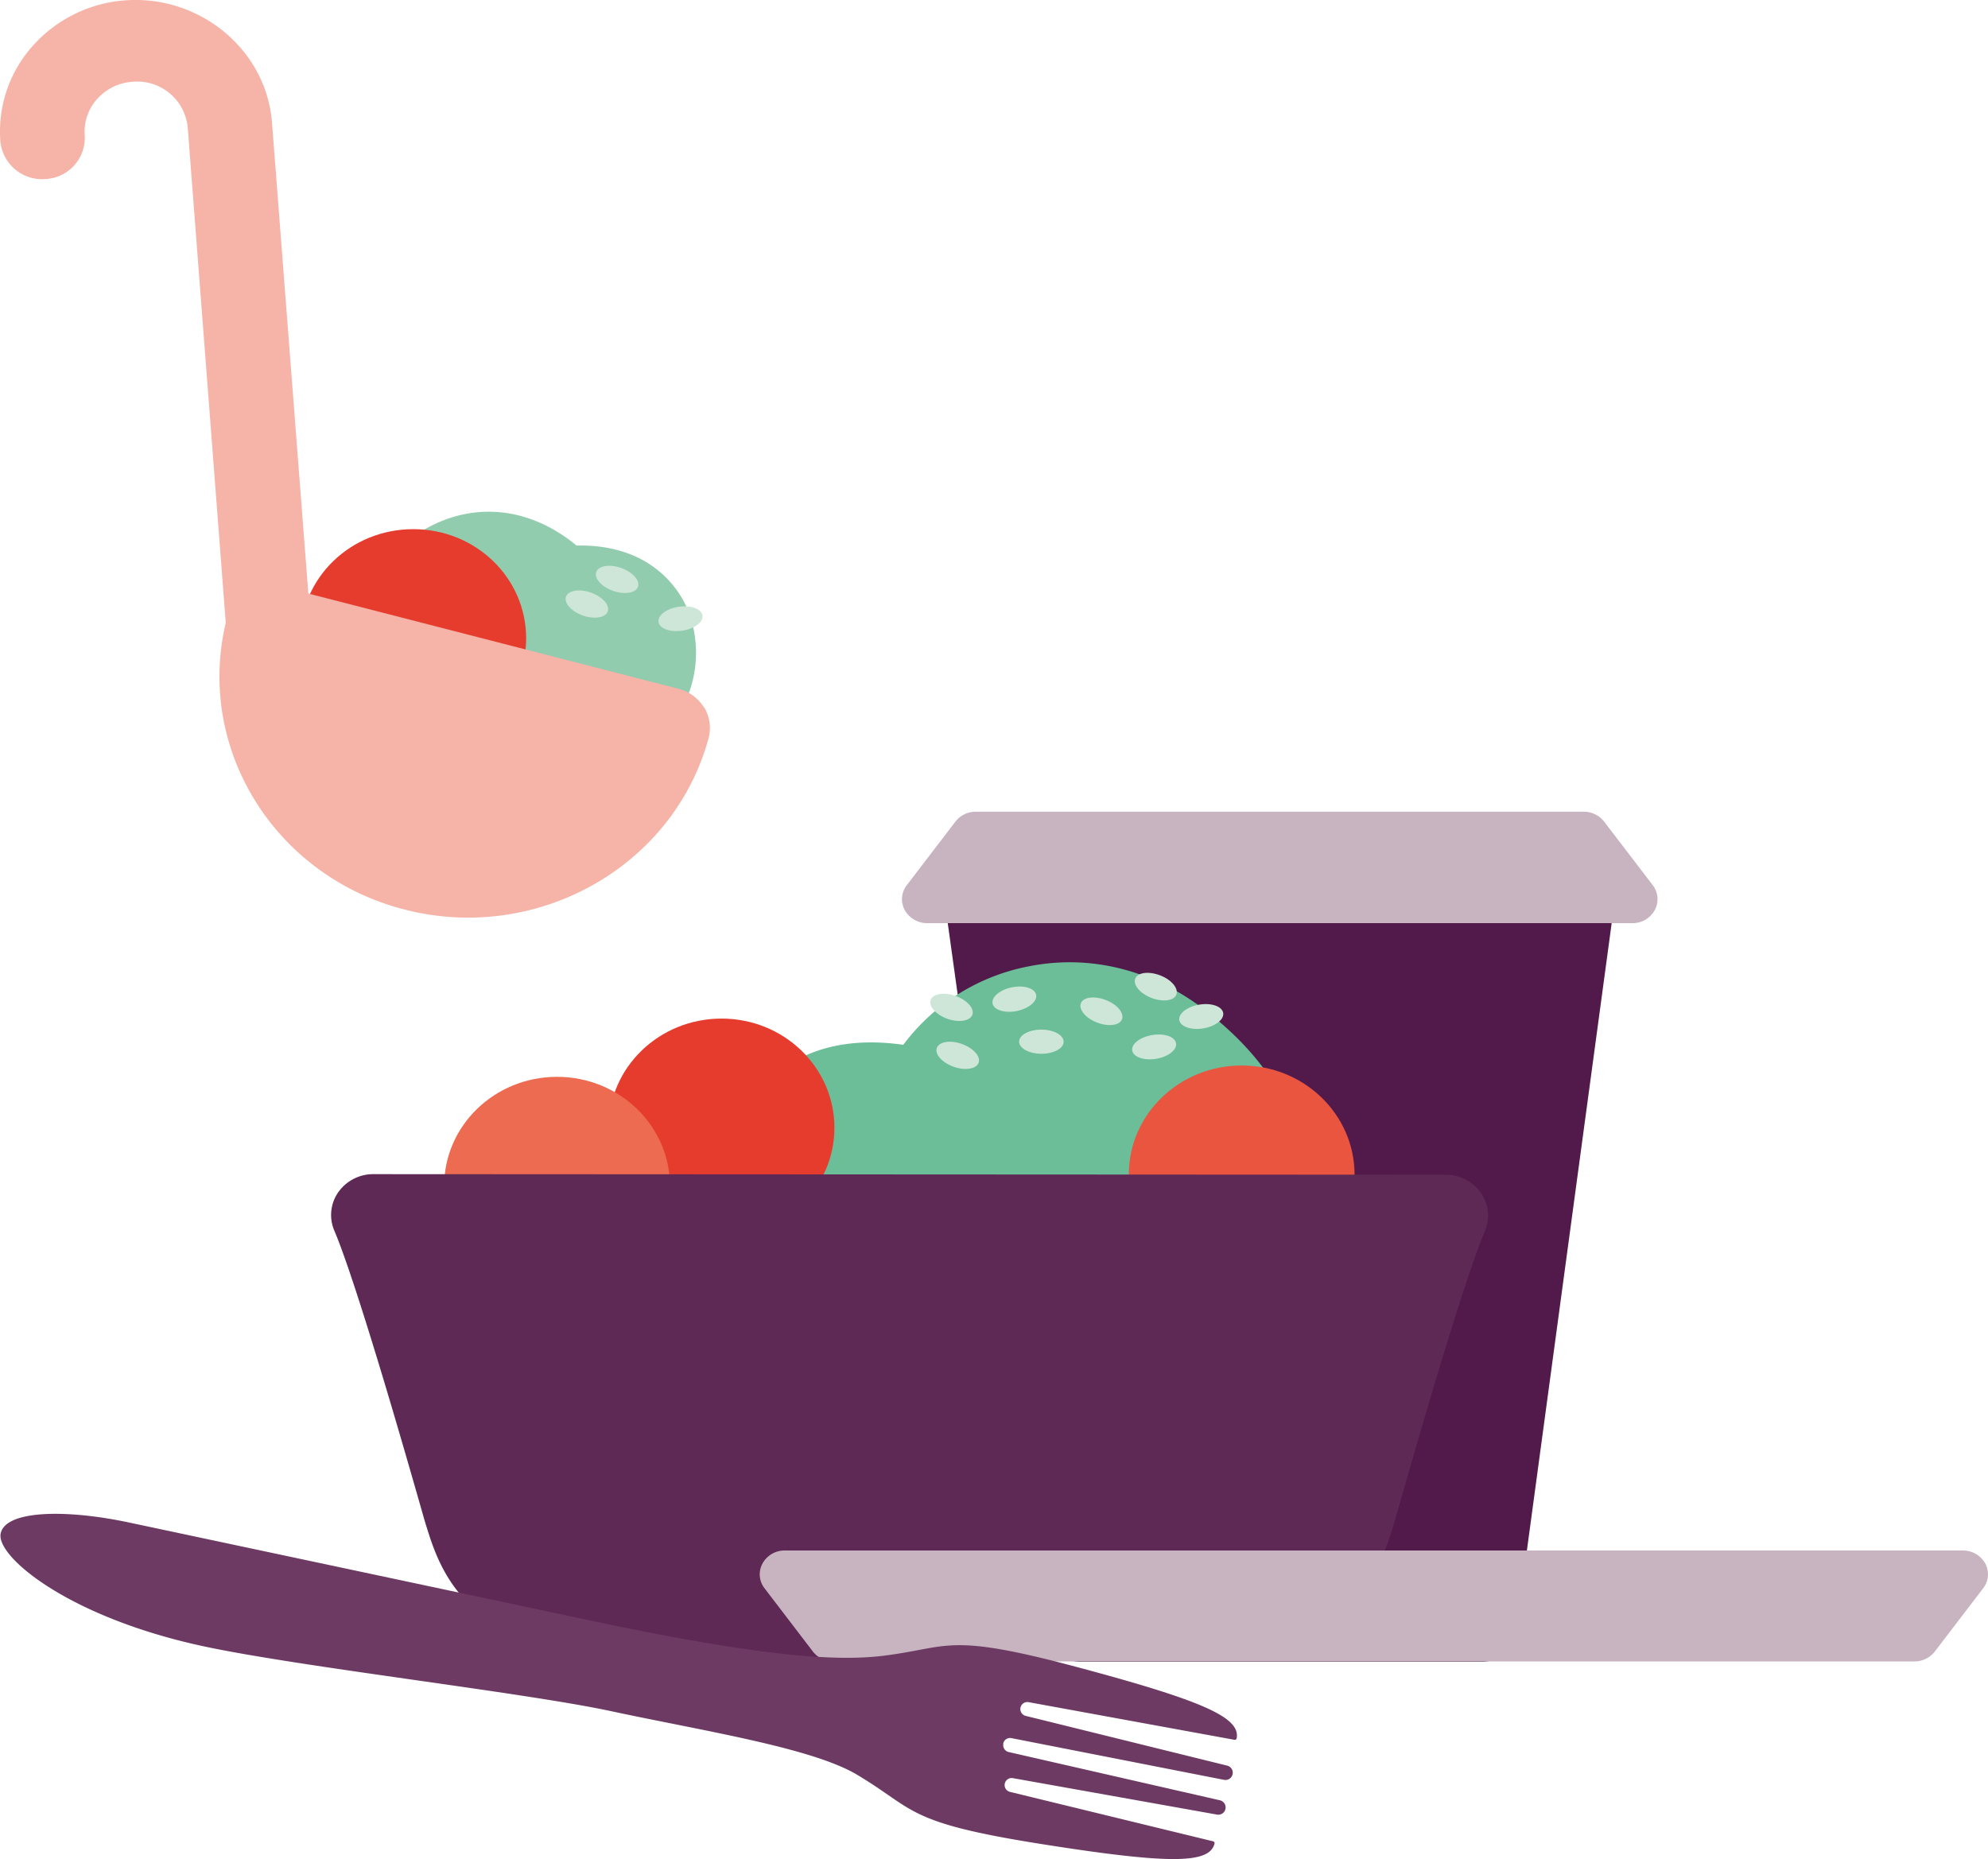
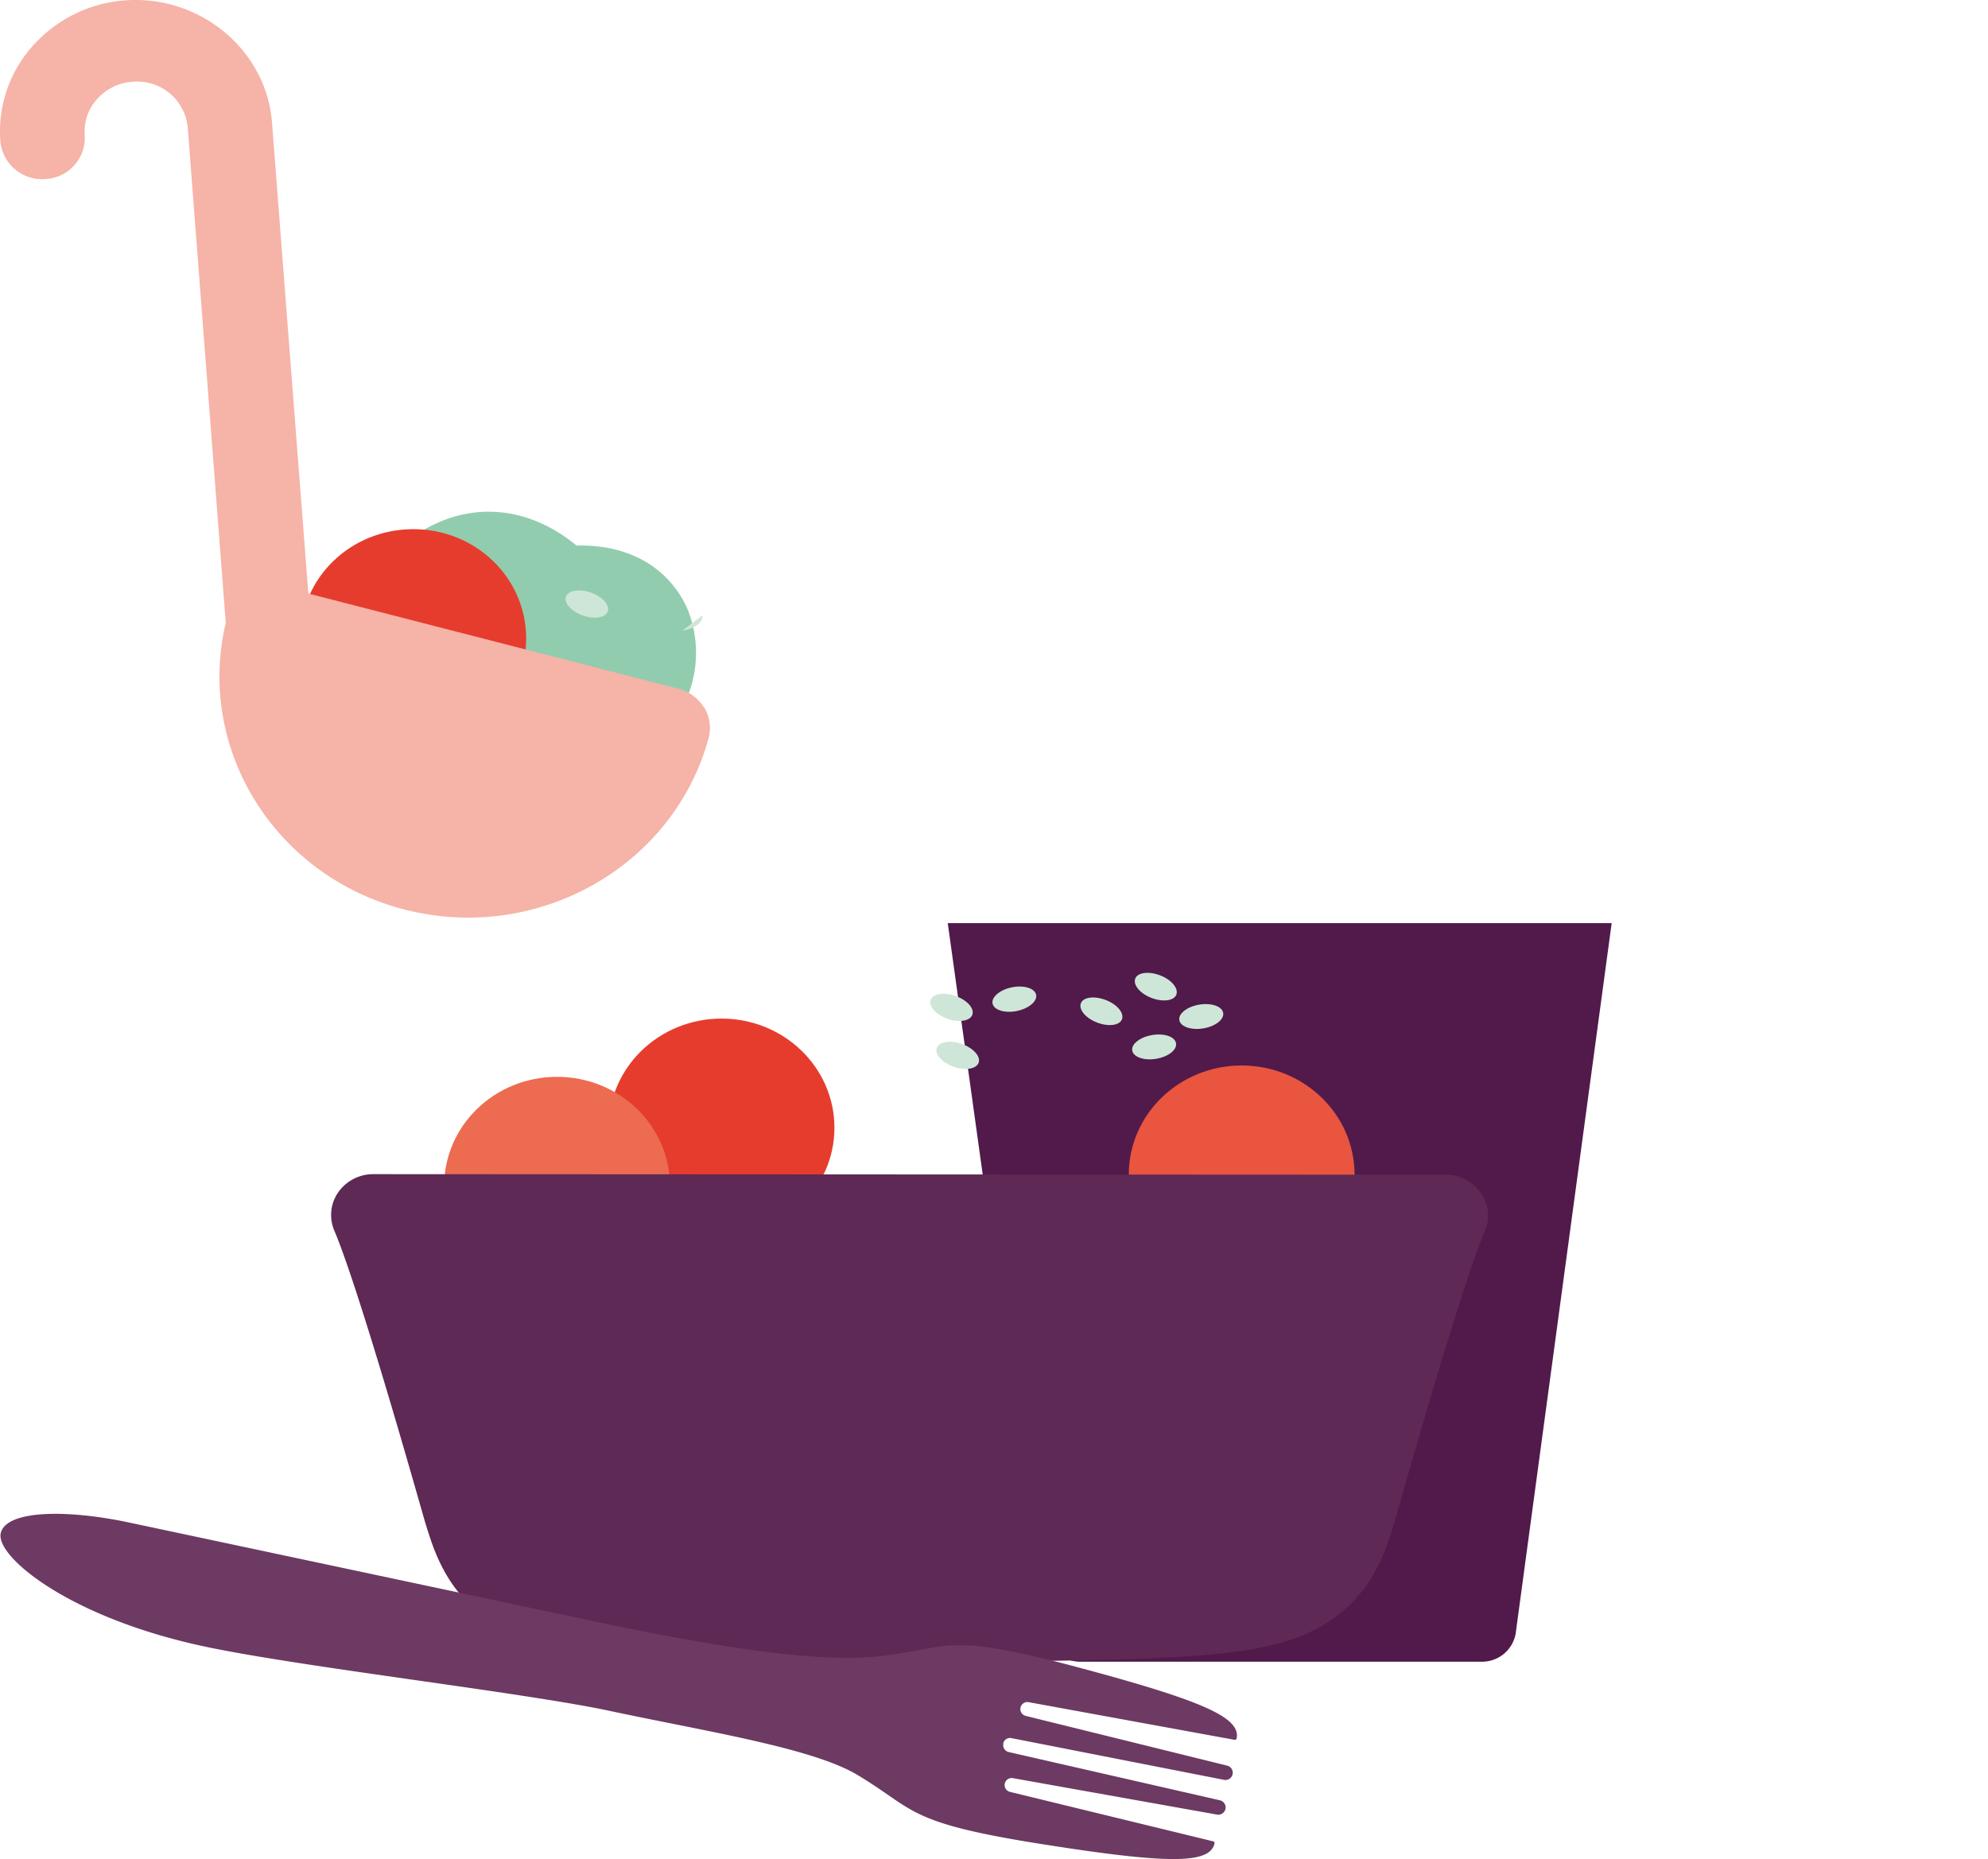
<svg xmlns="http://www.w3.org/2000/svg" viewBox="0 0 317.01 296.47">
  <defs>
    <style>.cls-1{fill:#511a4b;}.cls-2{fill:#c7b4c0;}.cls-3{fill:#92ccae;}.cls-4{fill:#e63c2e;}.cls-5{fill:#cee6d8;}.cls-6{fill:#f6b3a7;}.cls-7{fill:#6cbe99;}.cls-8{fill:#ec6b51;}.cls-9{fill:#e9553f;}.cls-10{fill:#5e2955;}.cls-11{fill:#6c3a62;}</style>
  </defs>
  <g id="Ebene_2" data-name="Ebene 2">
    <g id="Ebene_3" data-name="Ebene 3">
      <path class="cls-1" d="M151.13,147.22,166.81,260a5.44,5.44,0,0,0,5.21,5h64.53a5.44,5.44,0,0,0,5.21-5L257,147.22Z" />
-       <path class="cls-2" d="M260.28,147.22a4,4,0,0,0,3.58-2.07,3.65,3.65,0,0,0-.32-4l-7.75-10.13a4.09,4.09,0,0,0-3.26-1.57H155.61a4.07,4.07,0,0,0-3.25,1.57l-7.75,10.13a3.65,3.65,0,0,0-.33,4,4.07,4.07,0,0,0,3.59,2.07Z" />
      <path class="cls-3" d="M62.59,108.79a4.48,4.48,0,0,1-5.43-3.21c-1.92-7.71,2.8-16.9,11-21.4C75.92,79.93,84.68,81,91.93,87c11.82-.24,16.33,6.92,17.7,10.14a18.56,18.56,0,0,1-5.2,21.13,4.6,4.6,0,0,1-2.86,1,4.53,4.53,0,0,1-3.46-1.58c-1.59-1.86-33.11-9.4-35.52-8.84" />
      <path class="cls-4" d="M65.9,119.19c9.93,0,18-7.78,18-17.39s-8-17.41-18-17.41-18,7.78-18,17.39,8,17.4,18,17.41" />
-       <path class="cls-5" d="M108.83,100.57c1.93-.29,3.36-1.38,3.19-2.43s-1.88-1.66-3.82-1.37-3.36,1.39-3.19,2.44,1.88,1.66,3.82,1.36" />
+       <path class="cls-5" d="M108.83,100.57c1.93-.29,3.36-1.38,3.19-2.43" />
      <path class="cls-5" d="M92.91,98.15c1.84.65,3.64.37,4-.63s-.81-2.33-2.65-3-3.64-.37-4,.63.81,2.33,2.65,3" />
-       <path class="cls-5" d="M97.73,94.22c1.84.65,3.64.37,4-.63s-.81-2.33-2.65-3-3.64-.37-4,.63.81,2.33,2.65,3" />
      <path class="cls-6" d="M112.27,112.84a6.74,6.74,0,0,0-4.1-3l-59-15.18-5.8-75.16C42.44,7.9,31.86-.77,20.08.05A21.81,21.81,0,0,0,5.26,7.28,20.44,20.44,0,0,0,.06,22.55a6.68,6.68,0,0,0,7.23,6,6.59,6.59,0,0,0,6.22-7,7.71,7.71,0,0,1,2-5.78,8.24,8.24,0,0,1,5.62-2.73,8.09,8.09,0,0,1,8.81,7.34L36,99.33c-4.75,20.06,7.77,40.38,28.47,45.71a40.86,40.86,0,0,0,10.16,1.3c17.56,0,33.64-11.37,38.34-28.55a6.32,6.32,0,0,0-.69-5" />
-       <path class="cls-7" d="M118.82,198.16a4.43,4.43,0,0,1-4.5-4.36c0-9.71,3.54-18,9.72-22.82,5.22-4.06,11.94-5.5,20-4.36a32.66,32.66,0,0,1,20.16-12.54c9.8-1.92,19.82.66,28.17,7.17,11.27,8.77,16.52,19.13,16.52,32.6a4.41,4.41,0,0,1-4.49,4.35l-85.59,0" />
      <path class="cls-4" d="M115.06,197.24c9.93,0,18-7.78,18-17.39s-8.05-17.41-18-17.41-18,7.78-18,17.39,8.06,17.4,18,17.41" />
      <path class="cls-8" d="M88.83,206.53c9.92,0,18-7.78,18-17.39s-8.05-17.41-18-17.41-18,7.78-18,17.39,8.05,17.4,18,17.41" />
      <path class="cls-9" d="M198,204.72c9.93,0,18-7.78,18-17.39s-8.06-17.41-18-17.41-18,7.78-18,17.39,8.06,17.4,18,17.41" />
      <path class="cls-10" d="M145.1,265c-32.46,0-48.52-.41-57.86-2.66-14.48-3.52-17.59-13.59-19.27-19-.17-.52-.36-1.2-.73-2.49l-.37-1.3C58.14,209,54.63,199.33,53.32,196.28a6.34,6.34,0,0,1,.61-6.13,6.81,6.81,0,0,1,5.61-2.9l171,.09a6.79,6.79,0,0,1,5.61,2.91,6.31,6.31,0,0,1,.62,6.13c-1.32,3.07-4.83,12.76-13.5,43.19l-1.05,3.62c-1.72,5.59-4.83,15.67-19.31,19.16-9.33,2.25-25.39,2.62-57.85,2.61" />
      <path class="cls-5" d="M162.16,161.23c1.92-.4,3.28-1.56,3.06-2.6s-2-1.56-3.89-1.17-3.28,1.56-3.05,2.6,2,1.56,3.88,1.17" />
      <path class="cls-5" d="M174.91,163.06c1.81.71,3.62.49,4-.5s-.73-2.36-2.55-3.07-3.62-.49-4,.5.73,2.36,2.55,3.07" />
      <path class="cls-5" d="M184.39,168.85c1.93-.33,3.33-1.44,3.14-2.49s-1.91-1.62-3.83-1.29-3.34,1.44-3.15,2.48,1.91,1.63,3.84,1.3" />
      <path class="cls-5" d="M191.9,164c1.93-.32,3.34-1.44,3.15-2.48s-1.91-1.63-3.84-1.3-3.34,1.44-3.15,2.48,1.91,1.63,3.84,1.3" />
      <path class="cls-5" d="M183.58,159.13c1.81.71,3.62.49,4-.5s-.73-2.36-2.55-3.07-3.62-.49-4,.5.73,2.36,2.55,3.07" />
-       <path class="cls-5" d="M166.06,168.05c2,0,3.55-.86,3.55-1.92s-1.59-1.93-3.55-1.93-3.55.86-3.55,1.92,1.59,1.93,3.55,1.93" />
      <path class="cls-5" d="M152.05,170.12c1.84.65,3.63.37,4-.63s-.81-2.33-2.66-3-3.63-.37-4,.63.82,2.33,2.66,3" />
      <path class="cls-5" d="M151.05,162.47c1.84.65,3.63.37,4-.63s-.81-2.33-2.65-3-3.64-.37-4,.63.82,2.33,2.66,3" />
-       <path class="cls-2" d="M125.16,247.27a4,4,0,0,0-3.57,2.07,3.62,3.62,0,0,0,.32,3.95l7.72,10.1a4.1,4.1,0,0,0,3.25,1.57h172.4a4.09,4.09,0,0,0,3.24-1.57l7.72-10.1a3.62,3.62,0,0,0,.33-3.95,4.05,4.05,0,0,0-3.57-2.07Z" />
      <path class="cls-11" d="M160,278.08a1.12,1.12,0,0,0,.85,1.33l33.66,7.69a1.16,1.16,0,0,1-.47,2.28l-32.54-5.81a1.12,1.12,0,0,0-.46,2.19l32.41,7.89a.29.29,0,0,1,.22.35c-.79,3.27-7.2,3.33-28.11,0-21.11-3.37-19.55-5.38-28.82-10.93-7.2-4.34-24.48-7-39.49-10.22-13.86-2.95-49.21-7-64.53-10.25C11,258-.68,248.23.11,244.54s10.35-3.89,20.49-1.73l73.15,15.54c26.83,5.71,39.29,6.65,47,5.72,10.72-1.31,10.11-3.78,30.77,1.73,20.46,5.45,26.29,8.12,25.68,11.42a.3.3,0,0,1-.34.24l-32.81-6a1.12,1.12,0,0,0-.47,2.19l32.08,7.92a1.16,1.16,0,0,1-.49,2.27l-33.88-6.65a1.12,1.12,0,0,0-1.32.87" />
    </g>
  </g>
</svg>